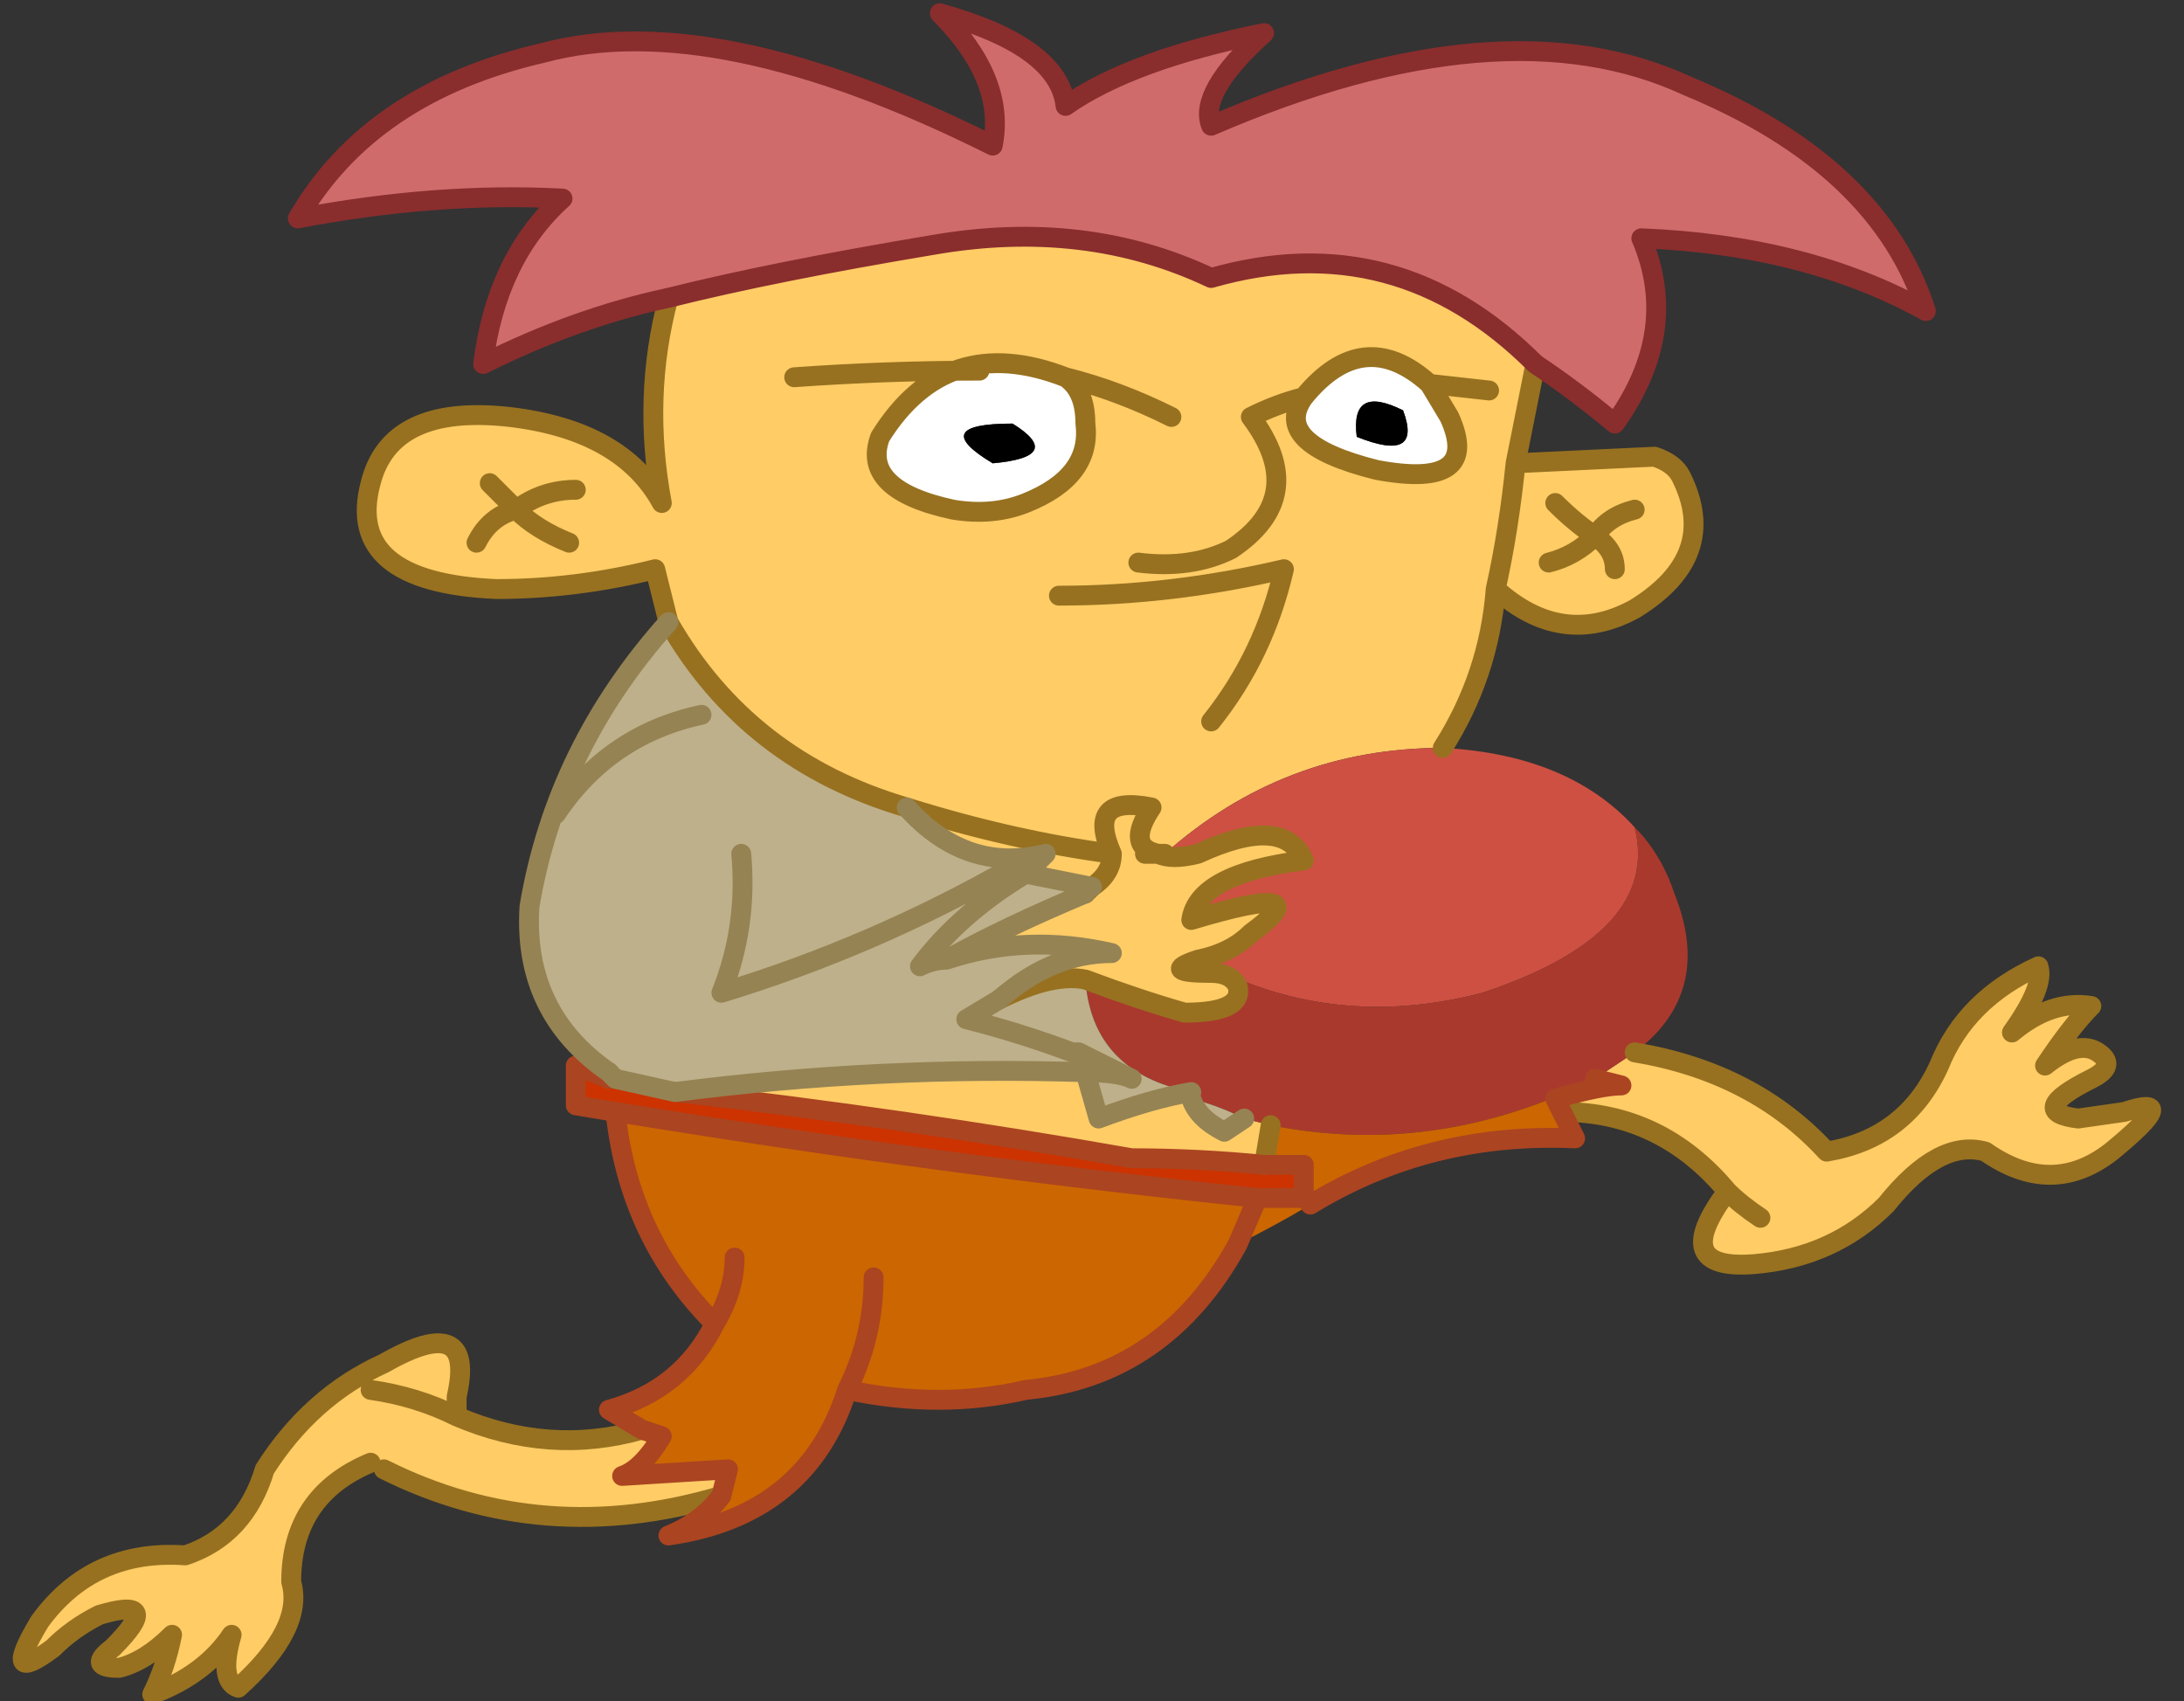
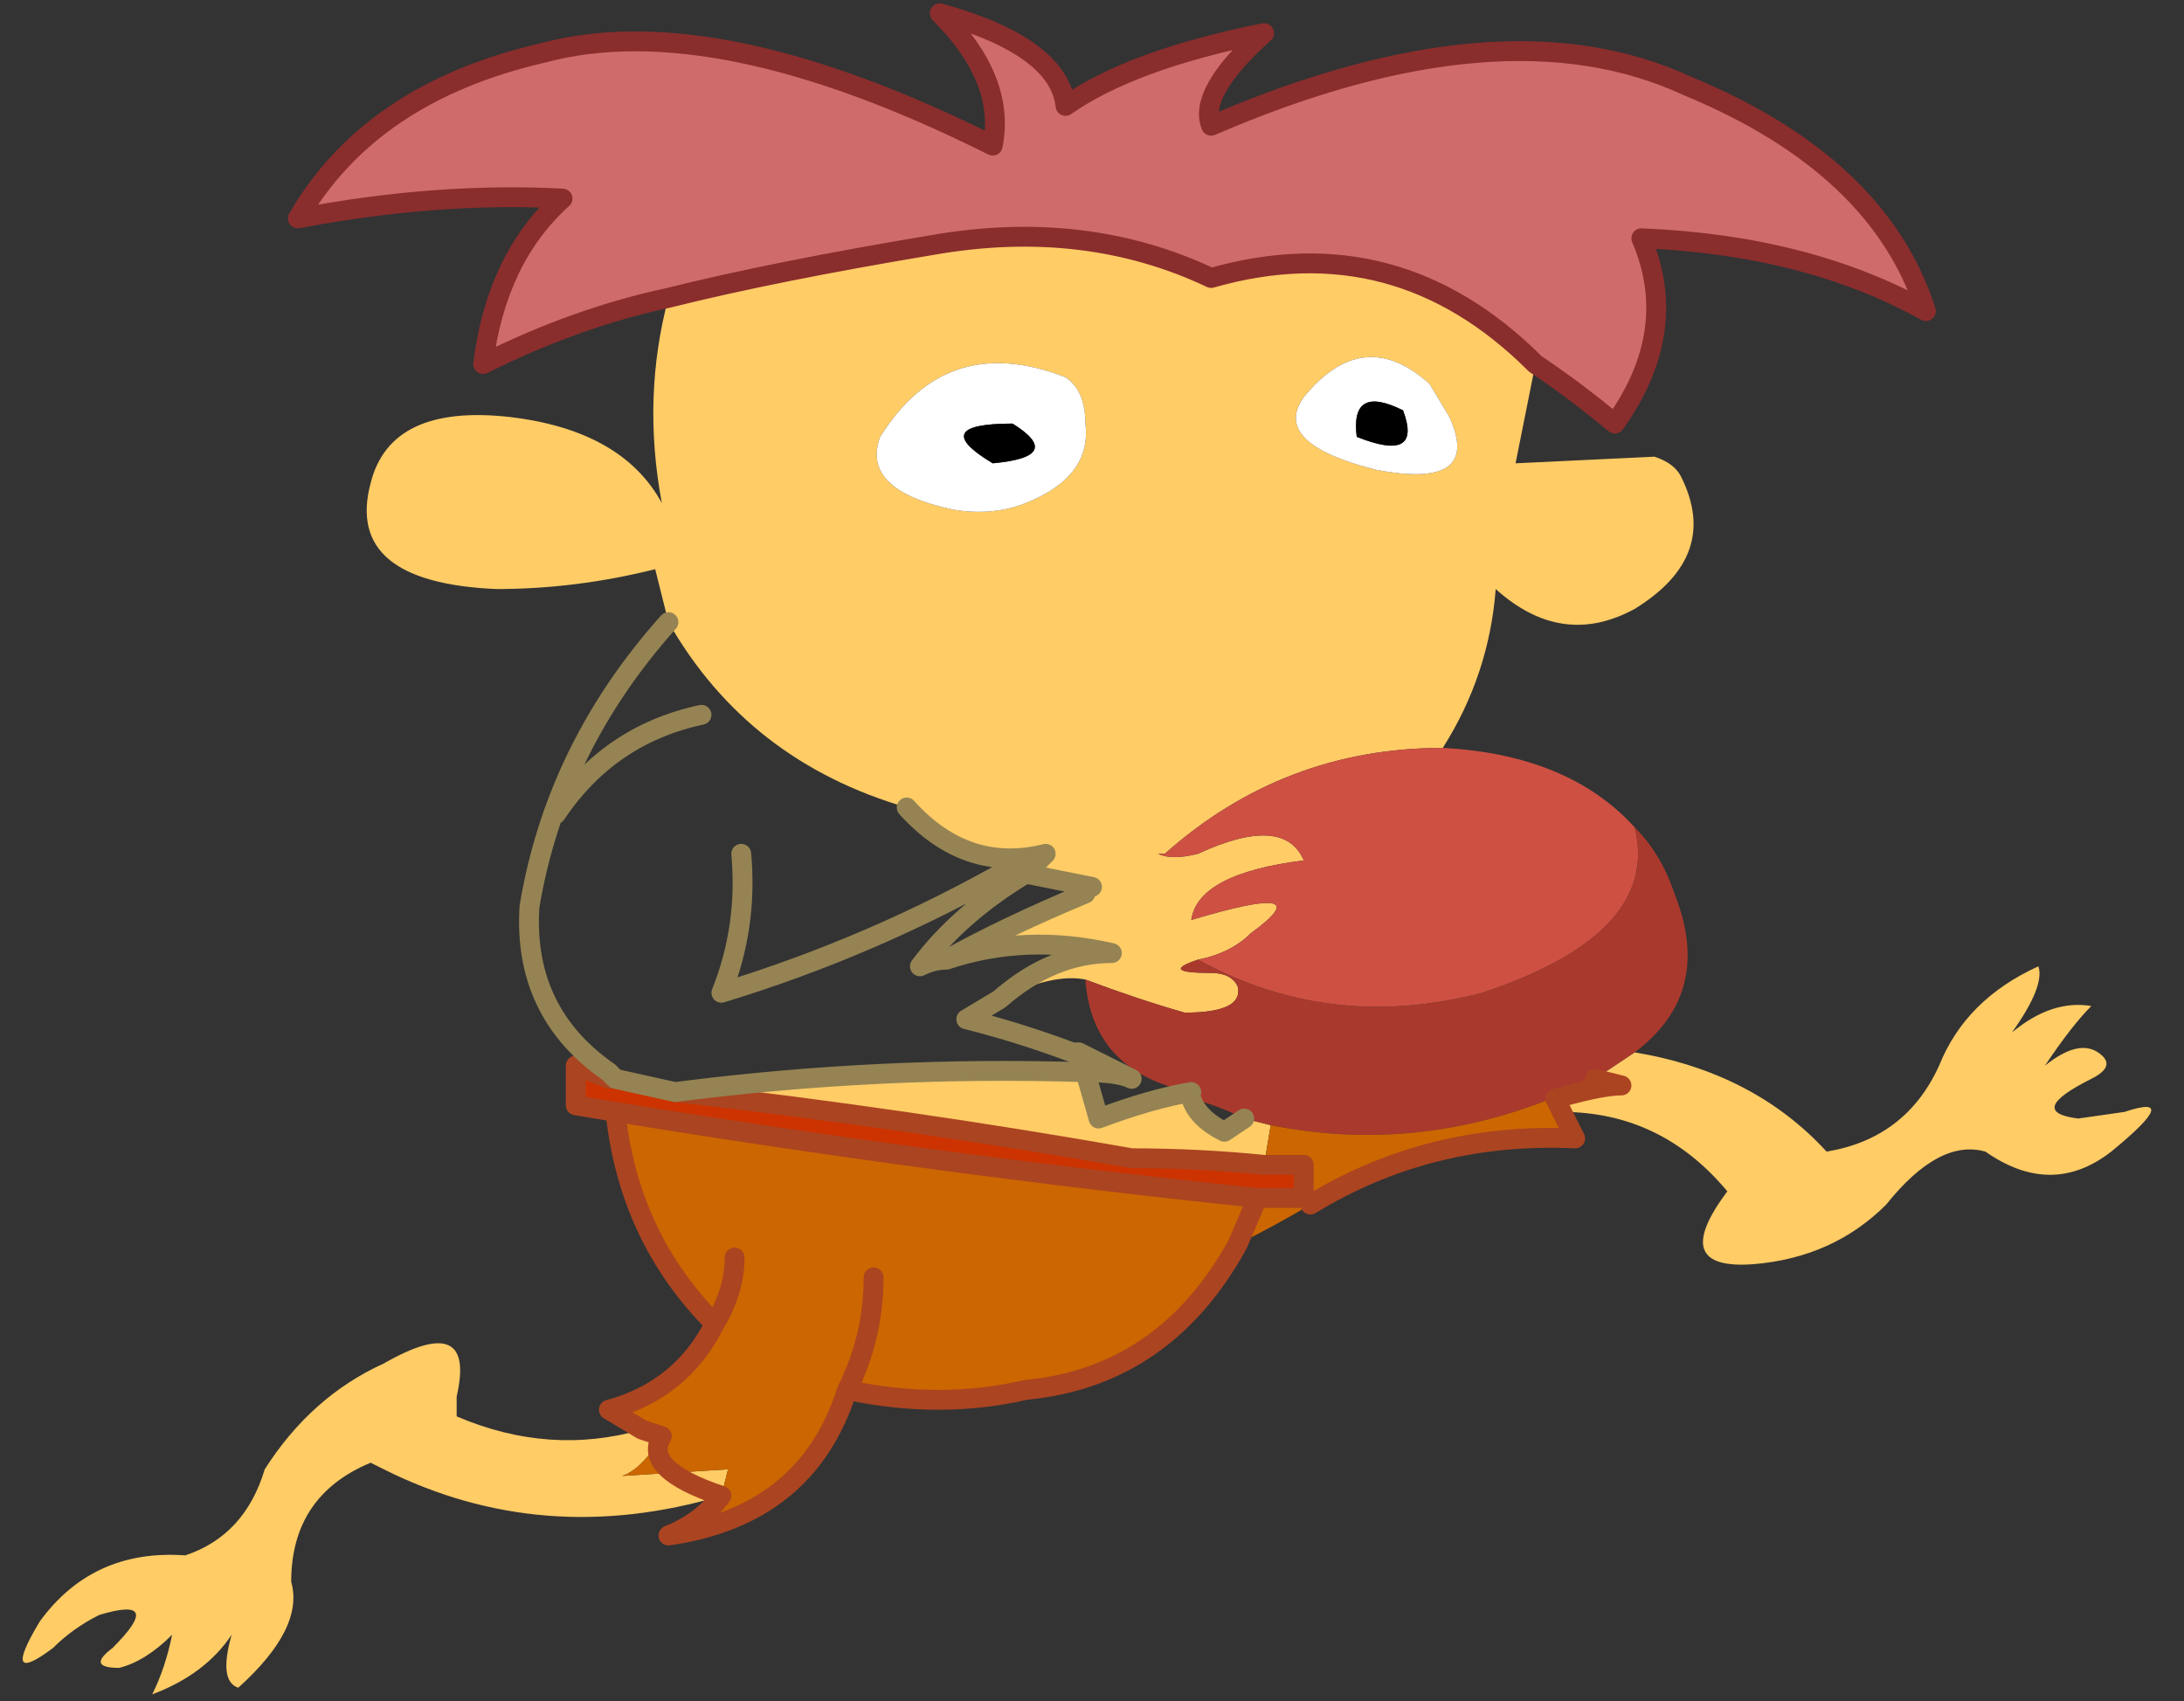
<svg xmlns="http://www.w3.org/2000/svg" height="12.85px" width="16.5px">
  <rect width="100%" height="100%" fill="#333333" stroke="none" />
  <g transform="matrix(1.0, 0.0, 0.0, 1.0, 8.2, 6.45)">
    <path d="M3.4 -3.7 L3.25 -2.95 4.3 -3.0 Q4.45 -2.95 4.5 -2.85 4.8 -2.25 4.15 -1.85 3.6 -1.55 3.1 -2.0 3.05 -1.35 2.7 -0.8 1.5 -0.8 0.6 0.0 L0.55 0.0 Q0.3 -0.05 0.5 -0.35 0.0 -0.45 0.2 0.0 0.2 0.15 0.05 0.25 0.2 0.15 0.2 0.0 0.0 -0.45 0.5 -0.35 0.3 -0.05 0.55 0.0 0.65 0.05 0.85 0.0 1.5 -0.3 1.65 0.05 0.85 0.15 0.8 0.5 1.8 0.2 1.25 0.6 1.1 0.75 0.85 0.8 0.55 0.9 0.95 0.9 1.1 0.9 1.15 1.0 1.2 1.2 0.75 1.2 0.4 1.1 0.0 0.95 -0.25 0.9 -0.65 1.1 -0.25 0.75 0.2 0.75 -0.45 0.6 -1.05 0.8 -0.6 0.55 0.0 0.3 L0.05 0.25 -0.45 0.15 -0.3 0.0 Q-0.9 0.15 -1.35 -0.35 -2.55 -0.7 -3.15 -1.75 -3.2 -1.95 -3.25 -2.15 -3.85 -2.0 -4.45 -2.0 -5.6 -2.05 -5.4 -2.8 -5.25 -3.4 -4.35 -3.3 -3.5 -3.2 -3.2 -2.65 -3.35 -3.45 -3.15 -4.2 -2.35 -4.4 -1.15 -4.6 0.0 -4.8 0.95 -4.35 2.35 -4.75 3.4 -3.7 M4.15 1.5 Q5.05 1.65 5.6 2.25 6.2 2.15 6.45 1.6 6.65 1.1 7.2 0.85 7.25 1.0 7.0 1.35 7.3 1.1 7.6 1.15 7.45 1.3 7.25 1.6 7.5 1.4 7.65 1.5 7.8 1.6 7.6 1.7 7.1 1.95 7.5 2.0 L7.85 1.95 Q8.3 1.8 7.75 2.25 7.3 2.6 6.8 2.25 6.45 2.15 6.05 2.65 5.65 3.05 5.05 3.1 4.4 3.15 4.85 2.55 4.35 1.95 3.6 1.95 L3.55 1.85 Q3.9 1.75 4.05 1.75 L3.85 1.7 4.15 1.5 M-2.75 4.85 Q-4.1 5.25 -5.3 4.65 L-5.4 4.6 Q-6.0 4.85 -6.0 5.5 -5.9 5.85 -6.4 6.3 -6.55 6.25 -6.45 5.9 -6.65 6.2 -7.05 6.35 -6.95 6.15 -6.9 5.9 -7.1 6.1 -7.3 6.15 -7.55 6.15 -7.35 6.0 -6.95 5.6 -7.45 5.75 -7.65 5.85 -7.8 6.0 -8.2 6.3 -7.9 5.8 -7.5 5.25 -6.8 5.3 -6.35 5.15 -6.2 4.65 -5.85 4.1 -5.3 3.85 -4.6 3.45 -4.75 4.1 L-4.75 4.25 Q-4.05 4.55 -3.35 4.35 L-3.2 4.4 Q-3.35 4.65 -3.5 4.7 L-2.7 4.65 -2.75 4.85 M-3.6 1.7 L-3.6 1.65 -3.55 1.7 -3.6 1.7 M3.05 -3.5 L2.6 -3.55 3.05 -3.5 M1.65 -3.45 Q1.4 -3.1 2.2 -2.9 3.0 -2.75 2.75 -3.3 L2.6 -3.55 Q2.1 -4.0 1.65 -3.45 1.45 -3.4 1.25 -3.3 1.7 -2.7 1.1 -2.3 0.8 -2.15 0.4 -2.2 0.8 -2.15 1.1 -2.3 1.7 -2.7 1.25 -3.3 1.45 -3.4 1.65 -3.45 M0.95 -1.0 Q1.35 -1.5 1.5 -2.15 0.65 -1.95 -0.2 -1.95 0.65 -1.95 1.5 -2.15 1.35 -1.5 0.95 -1.0 M0.45 0.0 L0.6 0.0 0.45 0.0 M3.1 -2.0 Q3.2 -2.45 3.25 -2.95 3.2 -2.45 3.1 -2.0 M4.15 -2.6 Q3.95 -2.55 3.85 -2.4 3.7 -2.5 3.55 -2.65 3.7 -2.5 3.85 -2.4 3.95 -2.55 4.15 -2.6 M3.5 -2.2 Q3.7 -2.25 3.85 -2.4 4.0 -2.3 4.0 -2.15 4.0 -2.3 3.85 -2.4 3.7 -2.25 3.5 -2.2 M1.4 2.05 L1.35 2.35 Q0.85 2.3 0.35 2.3 -1.35 2.0 -3.1 1.8 -1.55 1.6 0.0 1.65 L0.1 2.0 Q0.5 1.85 0.8 1.8 L0.8 1.85 Q0.85 2.0 1.05 2.1 L1.2 2.0 1.4 2.05 M5.1 2.75 Q4.95 2.65 4.85 2.55 4.95 2.65 5.1 2.75 M-0.05 1.5 L-0.1 1.5 -0.05 1.5 M-2.2 -3.6 Q-1.5 -3.65 -0.8 -3.65 -1.5 -3.65 -2.2 -3.6 M-0.15 -3.6 Q-1.05 -3.95 -1.55 -3.15 -1.7 -2.75 -1.0 -2.6 -0.7 -2.55 -0.45 -2.65 0.05 -2.85 0.0 -3.25 0.0 -3.5 -0.15 -3.6 0.25 -3.5 0.65 -3.3 0.25 -3.5 -0.15 -3.6 M-4.6 -2.35 Q-4.5 -2.55 -4.3 -2.6 -4.15 -2.45 -3.9 -2.35 -4.15 -2.45 -4.3 -2.6 -4.5 -2.55 -4.6 -2.35 M-3.85 -2.75 Q-4.1 -2.75 -4.3 -2.6 -4.4 -2.7 -4.5 -2.8 -4.4 -2.7 -4.3 -2.6 -4.1 -2.75 -3.85 -2.75 M-1.35 -0.35 Q-0.55 -0.1 0.2 0.0 -0.55 -0.1 -1.35 -0.35 M-5.4 4.05 Q-5.05 4.1 -4.75 4.25 -5.05 4.1 -5.4 4.05" fill="#ffcc66" fill-rule="evenodd" stroke="none" />
    <path d="M2.6 -3.55 L2.75 -3.3 Q3.0 -2.75 2.2 -2.9 1.4 -3.1 1.65 -3.45 2.1 -4.0 2.6 -3.55 M2.05 -3.15 Q2.55 -2.95 2.4 -3.35 2.0 -3.55 2.05 -3.15 M-0.15 -3.6 Q0.0 -3.5 0.0 -3.25 0.05 -2.85 -0.45 -2.65 -0.7 -2.55 -1.0 -2.6 -1.7 -2.75 -1.55 -3.15 -1.05 -3.95 -0.15 -3.6 M-0.7 -2.95 Q-0.15 -3.0 -0.55 -3.25 -1.2 -3.25 -0.7 -2.95" fill="#ffffff" fill-rule="evenodd" stroke="none" />
    <path d="M-3.15 -4.2 Q-3.85 -4.05 -4.55 -3.7 -4.45 -4.5 -3.95 -4.95 -4.9 -5.0 -5.95 -4.8 -5.4 -5.75 -4.1 -6.05 -2.8 -6.4 -0.7 -5.35 -0.6 -5.85 -1.1 -6.35 -0.2 -6.1 -0.15 -5.65 0.35 -6.0 1.35 -6.2 0.85 -5.75 0.95 -5.5 3.15 -6.45 4.55 -5.8 6.0 -5.2 6.35 -4.1 5.45 -4.6 4.2 -4.65 4.5 -3.95 4.0 -3.25 3.7 -3.5 3.4 -3.7 2.35 -4.75 0.95 -4.35 0.0 -4.8 -1.15 -4.6 -2.35 -4.4 -3.15 -4.2" fill="#cf6b6b" fill-rule="evenodd" stroke="none" />
    <path d="M2.05 -3.15 Q2.0 -3.55 2.4 -3.35 2.55 -2.95 2.05 -3.15 M-0.7 -2.95 Q-1.2 -3.25 -0.55 -3.25 -0.15 -3.0 -0.7 -2.95" fill="#000000" fill-rule="evenodd" stroke="none" />
    <path d="M2.7 -0.8 Q3.65 -0.75 4.15 -0.2 4.35 0.6 3.0 1.05 1.85 1.35 0.85 0.8 1.1 0.75 1.25 0.6 1.8 0.2 0.8 0.5 0.85 0.15 1.65 0.05 1.5 -0.3 0.85 0.0 0.65 0.05 0.55 0.0 L0.6 0.0 Q1.5 -0.8 2.7 -0.8" fill="#ce5042" fill-rule="evenodd" stroke="none" />
    <path d="M4.15 -0.2 Q4.35 0.0 4.45 0.3 4.75 1.05 4.15 1.5 L3.85 1.7 Q2.65 2.3 1.4 2.05 L1.2 2.0 Q1.0 1.9 0.8 1.85 L0.8 1.8 Q0.05 1.65 0.0 0.95 0.4 1.1 0.75 1.2 1.2 1.2 1.15 1.0 1.1 0.9 0.95 0.9 0.55 0.9 0.85 0.8 1.85 1.35 3.0 1.05 4.35 0.6 4.15 -0.2" fill="#aa392d" fill-rule="evenodd" stroke="none" />
    <path d="M3.6 1.95 L3.7 2.15 Q2.6 2.1 1.7 2.65 1.45 2.8 1.15 2.95 0.6 3.95 -0.45 4.05 -1.1 4.2 -1.8 4.05 -2.1 5.0 -3.15 5.15 -2.9 5.05 -2.75 4.85 L-2.7 4.65 -3.5 4.7 Q-3.35 4.65 -3.2 4.4 L-3.35 4.35 -3.6 4.2 Q-3.05 4.05 -2.8 3.55 -3.45 2.9 -3.55 1.95 -1.1 2.35 1.3 2.6 L1.65 2.6 1.65 2.35 1.35 2.35 1.4 2.05 Q2.65 2.3 3.85 1.7 L4.05 1.75 Q3.9 1.75 3.55 1.85 L3.6 1.95 M1.15 2.95 L1.3 2.6 1.15 2.95 M-2.65 3.05 Q-2.65 3.3 -2.8 3.55 -2.65 3.3 -2.65 3.05 M-1.6 3.2 Q-1.6 3.65 -1.8 4.05 -1.6 3.65 -1.6 3.2" fill="#cc6600" fill-rule="evenodd" stroke="none" />
-     <path d="M-3.6 1.65 Q-4.25 1.2 -4.2 0.4 -4.0 -0.8 -3.15 -1.75 -2.55 -0.7 -1.35 -0.35 -0.9 0.15 -0.3 0.0 L-0.45 0.15 0.05 0.25 0.0 0.3 Q-0.6 0.55 -1.05 0.8 -0.45 0.6 0.2 0.75 -0.25 0.75 -0.65 1.1 -0.25 0.9 0.0 0.95 0.05 1.65 0.8 1.8 0.5 1.85 0.1 2.0 L0.0 1.65 Q-1.55 1.6 -3.1 1.8 L-3.55 1.7 -3.6 1.65 M1.2 2.0 L1.05 2.1 Q0.85 2.0 0.8 1.85 1.0 1.9 1.2 2.0 M-0.05 1.5 Q0.15 1.6 0.35 1.7 0.25 1.65 0.0 1.65 0.25 1.65 0.35 1.7 0.15 1.6 -0.05 1.5 L-0.1 1.5 -0.05 1.5 M-0.65 1.1 L-0.9 1.25 Q-0.5 1.35 -0.1 1.5 -0.5 1.35 -0.9 1.25 L-0.65 1.1 M-2.9 -1.05 Q-3.6 -0.9 -4.0 -0.3 -3.6 -0.9 -2.9 -1.05 M-1.05 0.8 Q-1.15 0.8 -1.25 0.85 -0.95 0.45 -0.45 0.15 -0.95 0.45 -1.25 0.85 -1.15 0.8 -1.05 0.8 M-2.6 0.0 Q-2.55 0.55 -2.75 1.05 -1.6 0.7 -0.55 0.1 -1.6 0.7 -2.75 1.05 -2.55 0.55 -2.6 0.0" fill="#beb08b" fill-rule="evenodd" stroke="none" />
    <path d="M-3.55 1.95 L-3.85 1.9 -3.85 1.6 -3.6 1.7 -3.55 1.7 -3.1 1.8 Q-1.35 2.0 0.35 2.3 0.85 2.3 1.35 2.35 L1.65 2.35 1.65 2.6 1.3 2.6 Q-1.1 2.35 -3.55 1.95" fill="#cc3300" fill-rule="evenodd" stroke="none" />
-     <path d="M3.4 -3.7 L3.25 -2.95 4.3 -3.0 Q4.45 -2.95 4.5 -2.85 4.8 -2.25 4.15 -1.85 3.6 -1.55 3.1 -2.0 3.05 -1.35 2.7 -0.8 M4.15 1.5 Q5.05 1.65 5.6 2.25 6.2 2.15 6.45 1.6 6.65 1.1 7.2 0.85 7.25 1.0 7.0 1.35 7.3 1.1 7.6 1.15 7.45 1.3 7.25 1.6 7.5 1.4 7.65 1.5 7.8 1.6 7.6 1.7 7.1 1.95 7.5 2.0 L7.85 1.95 Q8.3 1.8 7.75 2.25 7.3 2.6 6.8 2.25 6.45 2.15 6.05 2.65 5.65 3.05 5.05 3.1 4.4 3.15 4.85 2.55 4.35 1.95 3.6 1.95 M-2.75 4.85 Q-4.1 5.25 -5.3 4.65 M-5.4 4.6 Q-6.0 4.85 -6.0 5.5 -5.9 5.85 -6.4 6.3 -6.55 6.25 -6.45 5.9 -6.65 6.2 -7.05 6.35 -6.95 6.15 -6.9 5.9 -7.1 6.1 -7.3 6.15 -7.55 6.15 -7.35 6.0 -6.95 5.6 -7.45 5.75 -7.65 5.85 -7.8 6.0 -8.2 6.3 -7.9 5.8 -7.5 5.25 -6.8 5.3 -6.35 5.15 -6.2 4.65 -5.85 4.1 -5.3 3.85 -4.6 3.45 -4.75 4.1 L-4.75 4.25 Q-4.05 4.55 -3.35 4.35 M-3.6 1.7 L-3.6 1.65 M-3.15 -1.75 Q-3.2 -1.95 -3.25 -2.15 -3.85 -2.0 -4.45 -2.0 -5.6 -2.05 -5.4 -2.8 -5.25 -3.4 -4.35 -3.3 -3.5 -3.2 -3.2 -2.65 -3.35 -3.45 -3.15 -4.2 M2.6 -3.55 L3.05 -3.5 M2.6 -3.55 L2.75 -3.3 Q3.0 -2.75 2.2 -2.9 1.4 -3.1 1.65 -3.45 1.45 -3.4 1.25 -3.3 1.7 -2.7 1.1 -2.3 0.8 -2.15 0.4 -2.2 M1.65 -3.45 Q2.1 -4.0 2.6 -3.55 M0.55 0.0 Q0.3 -0.05 0.5 -0.35 0.0 -0.45 0.2 0.0 0.2 0.15 0.05 0.25 L0.0 0.3 M-0.65 1.1 Q-0.25 0.9 0.0 0.95 0.4 1.1 0.75 1.2 1.2 1.2 1.15 1.0 1.1 0.9 0.95 0.9 0.55 0.9 0.85 0.8 1.1 0.75 1.25 0.6 1.8 0.2 0.8 0.5 0.85 0.15 1.65 0.05 1.5 -0.3 0.85 0.0 0.65 0.05 0.55 0.0 M0.6 0.0 L0.45 0.0 M-0.2 -1.95 Q0.65 -1.95 1.5 -2.15 1.35 -1.5 0.95 -1.0 M4.0 -2.15 Q4.0 -2.3 3.85 -2.4 3.7 -2.25 3.5 -2.2 M3.55 -2.65 Q3.7 -2.5 3.85 -2.4 3.95 -2.55 4.15 -2.6 M3.25 -2.95 Q3.2 -2.45 3.1 -2.0 M1.4 2.05 L1.35 2.35 M4.85 2.55 Q4.95 2.65 5.1 2.75 M-0.8 -3.65 Q-1.5 -3.65 -2.2 -3.6 M-0.15 -3.6 Q0.0 -3.5 0.0 -3.25 0.05 -2.85 -0.45 -2.65 -0.7 -2.55 -1.0 -2.6 -1.7 -2.75 -1.55 -3.15 -1.05 -3.95 -0.15 -3.6 0.25 -3.5 0.65 -3.3 M-1.35 -0.35 Q-2.55 -0.7 -3.15 -1.75 M-4.5 -2.8 Q-4.4 -2.7 -4.3 -2.6 -4.1 -2.75 -3.85 -2.75 M-3.9 -2.35 Q-4.15 -2.45 -4.3 -2.6 -4.5 -2.55 -4.6 -2.35 M0.2 0.0 Q-0.55 -0.1 -1.35 -0.35 M-4.75 4.25 Q-5.05 4.1 -5.4 4.05" fill="none" stroke="#977120" stroke-linecap="round" stroke-linejoin="round" stroke-width="0.15" />
    <path d="M-3.15 -4.2 Q-3.85 -4.05 -4.55 -3.7 -4.45 -4.5 -3.95 -4.95 -4.9 -5.0 -5.95 -4.8 -5.4 -5.75 -4.1 -6.05 -2.8 -6.4 -0.7 -5.35 -0.6 -5.85 -1.1 -6.35 -0.2 -6.1 -0.15 -5.65 0.35 -6.0 1.35 -6.2 0.85 -5.75 0.95 -5.5 3.15 -6.45 4.55 -5.8 6.0 -5.2 6.35 -4.1 5.45 -4.6 4.2 -4.65 4.5 -3.95 4.0 -3.25 3.7 -3.5 3.4 -3.7 2.35 -4.75 0.95 -4.35 0.0 -4.8 -1.15 -4.6 -2.35 -4.4 -3.15 -4.2" fill="none" stroke="#8a2d2d" stroke-linecap="round" stroke-linejoin="round" stroke-width="0.15" />
-     <path d="M3.6 1.95 L3.7 2.15 Q2.6 2.1 1.7 2.65 M1.15 2.95 Q0.6 3.95 -0.45 4.05 -1.1 4.2 -1.8 4.05 -2.1 5.0 -3.15 5.15 -2.9 5.05 -2.75 4.85 L-2.7 4.65 -3.5 4.7 Q-3.35 4.65 -3.2 4.4 L-3.35 4.35 -3.6 4.2 Q-3.05 4.05 -2.8 3.55 -3.45 2.9 -3.55 1.95 L-3.85 1.9 -3.85 1.6 -3.6 1.7 -3.55 1.7 M3.6 1.95 L3.55 1.85 Q3.9 1.75 4.05 1.75 L3.85 1.7 M1.35 2.35 L1.65 2.35 1.65 2.6 1.3 2.6 1.15 2.95 M-3.1 1.8 Q-1.35 2.0 0.35 2.3 0.85 2.3 1.35 2.35 M1.3 2.6 Q-1.1 2.35 -3.55 1.95 M-1.8 4.05 Q-1.6 3.65 -1.6 3.2 M-2.8 3.55 Q-2.65 3.3 -2.65 3.05" fill="none" stroke="#ab4421" stroke-linecap="round" stroke-linejoin="round" stroke-width="0.15" />
+     <path d="M3.6 1.95 L3.7 2.15 Q2.6 2.1 1.7 2.65 M1.15 2.95 Q0.6 3.95 -0.45 4.05 -1.1 4.2 -1.8 4.05 -2.1 5.0 -3.15 5.15 -2.9 5.05 -2.75 4.85 Q-3.35 4.65 -3.2 4.4 L-3.35 4.35 -3.6 4.2 Q-3.05 4.05 -2.8 3.55 -3.45 2.9 -3.55 1.95 L-3.85 1.9 -3.85 1.6 -3.6 1.7 -3.55 1.7 M3.6 1.95 L3.55 1.85 Q3.9 1.75 4.05 1.75 L3.85 1.7 M1.35 2.35 L1.65 2.35 1.65 2.6 1.3 2.6 1.15 2.95 M-3.1 1.8 Q-1.35 2.0 0.35 2.3 0.85 2.3 1.35 2.35 M1.3 2.6 Q-1.1 2.35 -3.55 1.95 M-1.8 4.05 Q-1.6 3.65 -1.6 3.2 M-2.8 3.55 Q-2.65 3.3 -2.65 3.05" fill="none" stroke="#ab4421" stroke-linecap="round" stroke-linejoin="round" stroke-width="0.15" />
    <path d="M-3.6 1.65 Q-4.25 1.2 -4.2 0.4 -4.0 -0.8 -3.15 -1.75 M0.0 0.3 Q-0.6 0.55 -1.05 0.8 -0.45 0.6 0.2 0.75 -0.25 0.75 -0.65 1.1 L-0.9 1.25 Q-0.5 1.35 -0.1 1.5 L-0.05 1.5 -0.1 1.5 M1.2 2.0 L1.05 2.1 Q0.85 2.0 0.8 1.85 M0.8 1.8 Q0.5 1.85 0.1 2.0 L0.0 1.65 Q-1.55 1.6 -3.1 1.8 L-3.55 1.7 -3.6 1.65 M0.0 1.65 Q0.25 1.65 0.35 1.7 0.15 1.6 -0.05 1.5 M-4.0 -0.3 Q-3.6 -0.9 -2.9 -1.05 M-1.35 -0.35 Q-0.9 0.15 -0.3 0.0 L-0.45 0.15 0.05 0.25 M-0.45 0.15 Q-0.95 0.45 -1.25 0.85 -1.15 0.8 -1.05 0.8 M-0.55 0.1 Q-1.6 0.7 -2.75 1.05 -2.55 0.55 -2.6 0.0" fill="none" stroke="#958353" stroke-linecap="round" stroke-linejoin="round" stroke-width="0.15" />
  </g>
</svg>